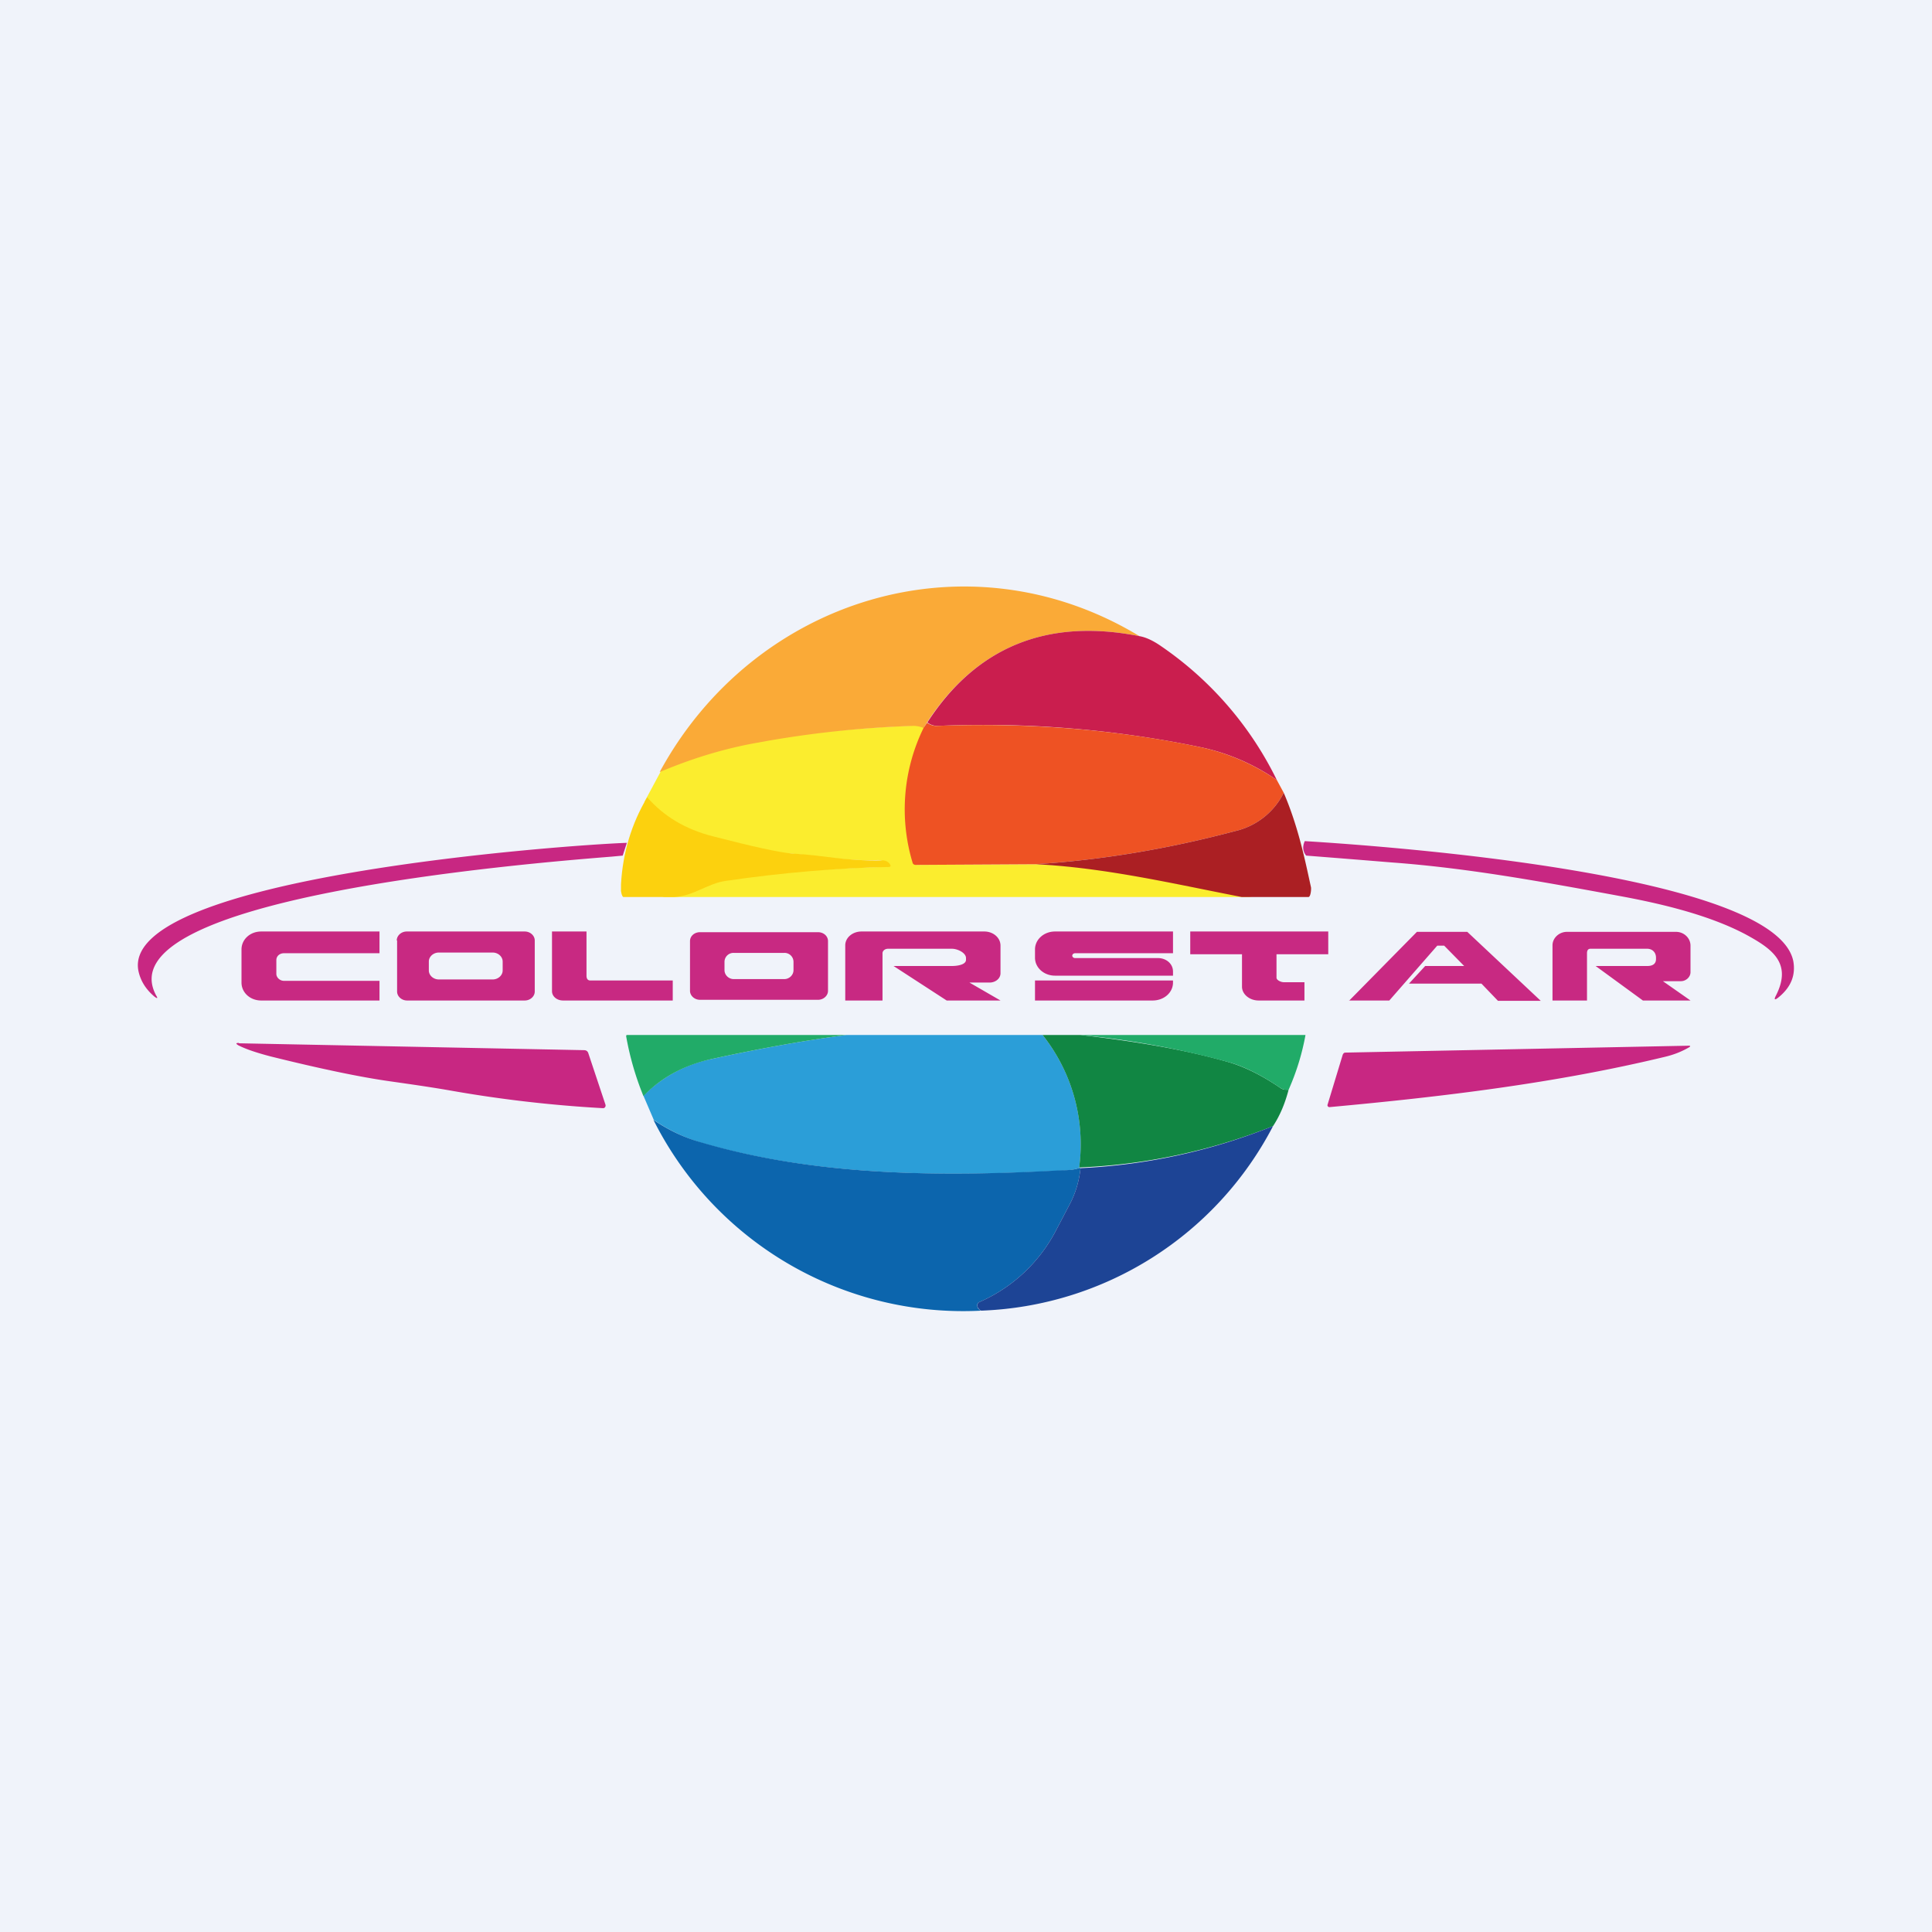
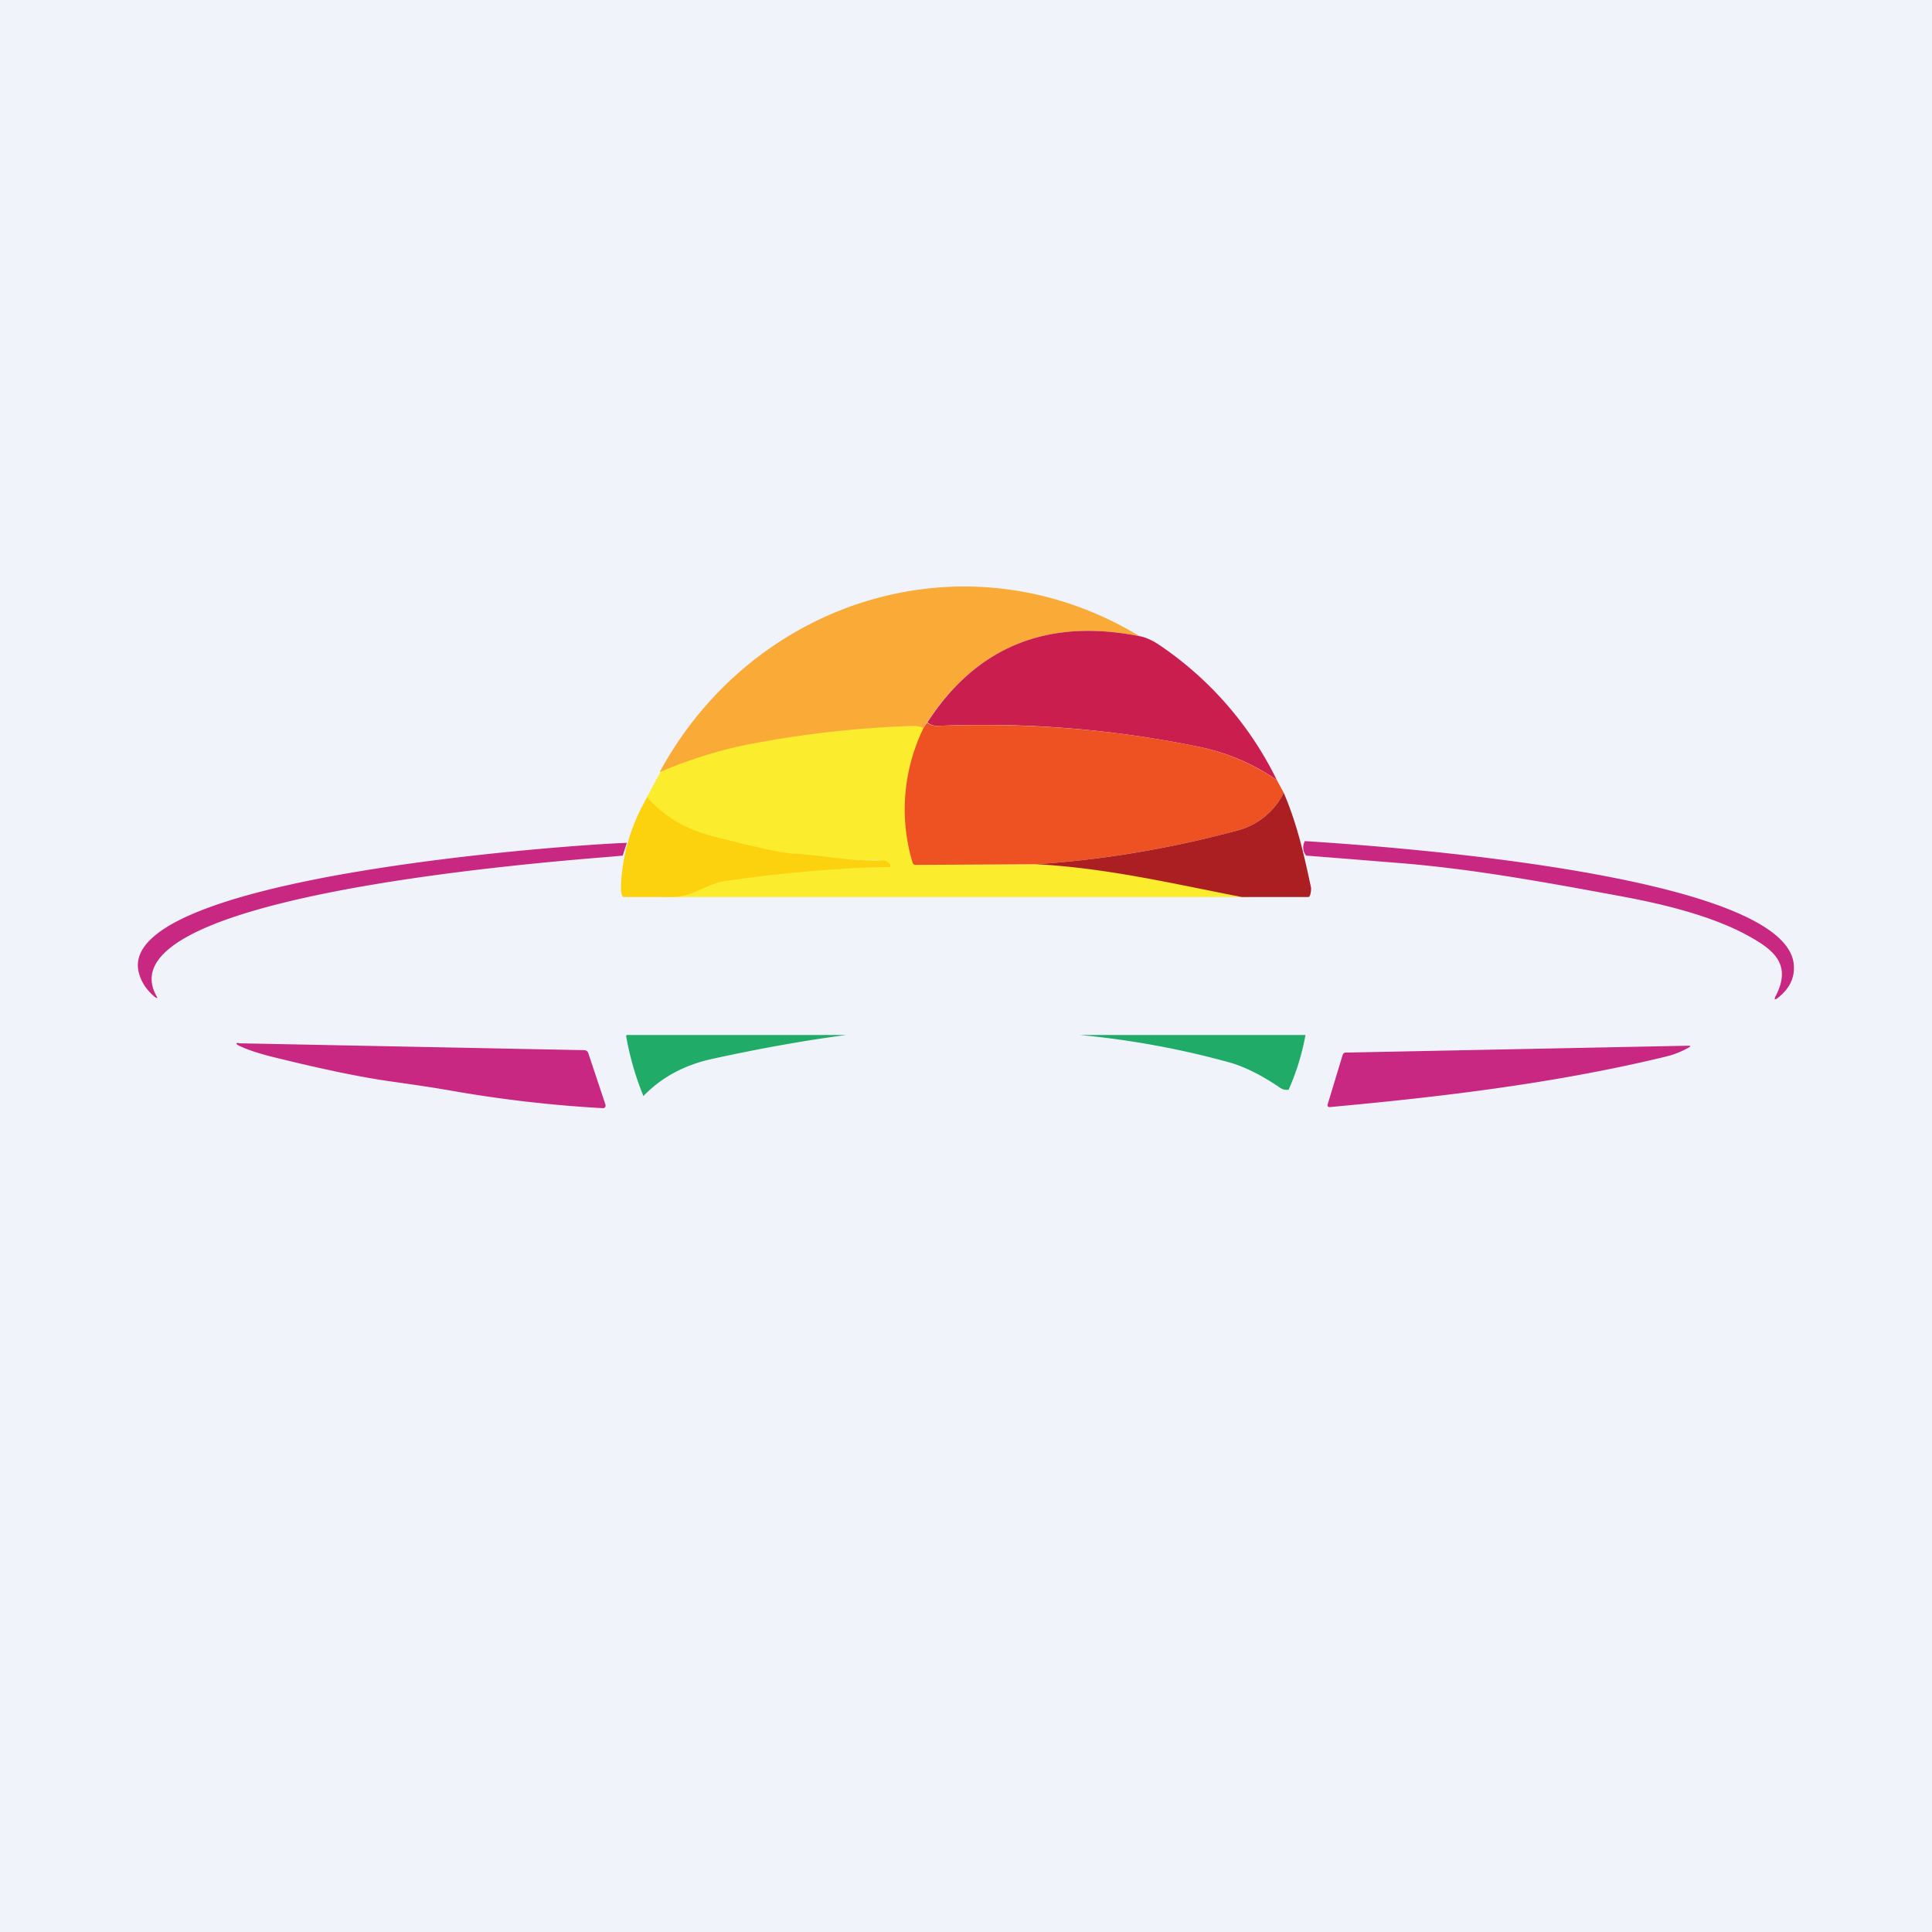
<svg xmlns="http://www.w3.org/2000/svg" width="56" height="56" viewBox="0 0 56 56">
  <path fill="#F0F3FA" d="M0 0h56v56H0z" />
  <path d="M26.82 21.1a5.18 5.18 0 0 0-.33 3.9c.02.05.05.07.1.07l3.5-.02c2.09.1 4.16.57 6.2.95H19.2l.56-.16c.05 0 .1-.02.14-.04.24-.14.53-.23.87-.28 1.71-.23 3.34-.36 4.88-.39.06 0 .07-.03.05-.07-.04-.08-.15-.13-.25-.13-1.15.03-1.72-.14-2.7-.2-.4-.02-1.2-.18-2.4-.49-.82-.2-1.17-.46-1.67-1l.5-.93c.94-.4 1.5-.6 2.5-.78 1.57-.28 3.26-.44 4.85-.5.07 0 .17.02.3.07Z" fill="#FBED2E" />
  <path d="M51.98 27.86c-.51-2.54-11.9-3.34-14.16-3.48-.07.15-.06.3.04.42a701 701 0 0 1 2.5.2c2.17.16 4.3.55 6.42.94l.16.03c1.2.22 2.6.55 3.67 1.12.73.4 1.35.81.87 1.76-.07.13-.04.15.07.06.37-.3.5-.65.43-1.05ZM18.05 24.8l.12-.37c-1.72.06-14.66.98-14.16 3.7.06.3.22.55.47.76.08.06.1.05.05-.03-1.55-2.83 10.7-3.83 13.2-4.03l.32-.03ZM6.92 30.24l10.03.2c.05.01.08.03.1.08l.5 1.5a.08.08 0 0 1-.05.1h-.04A37.33 37.33 0 0 1 13 31.6c-.58-.1-1.15-.18-1.71-.26-.85-.12-2-.36-3.45-.72-.38-.1-.69-.2-.93-.32-.08-.05-.08-.07.02-.07Zm32 .33-.44 1.45a.05.05 0 0 0 .01.05.06.06 0 0 0 .05.02c3.27-.3 6.54-.69 9.73-1.46.25-.06.48-.15.7-.28.03-.02.03-.04-.02-.04l-9.95.2c-.04 0-.06.02-.08.06Z" fill="#C82782" />
  <path d="M33.03 18.44c-2.68-.53-4.73.31-6.16 2.5l-.1.16a.82.82 0 0 0-.28-.06c-1.53.05-3.04.21-4.55.49-.96.17-1.9.46-2.82.85 2.73-5.03 8.92-6.96 13.91-3.94Z" fill="#FAAA37" />
  <path d="M33.03 18.44c.18.03.4.13.64.3a10.04 10.04 0 0 1 3.34 3.87 6.09 6.09 0 0 0-2.2-.95 30.85 30.85 0 0 0-7.63-.62.46.46 0 0 1-.3-.1c1.42-2.19 3.47-3.03 6.15-2.5Z" fill="#CA1E4E" />
  <path d="M26.87 20.95c.09.06.2.1.3.09 2.62-.1 5.16.1 7.64.62.78.17 1.51.48 2.2.95l.2.37a2.1 2.1 0 0 1-1.41 1.11c-1.96.52-3.88.84-5.78.96l-3.47.02c-.05 0-.09-.02-.1-.07a5.37 5.37 0 0 1 .32-3.9l.1-.15Z" fill="#EE5223" />
  <path d="M37.21 22.98c.43 1 .63 2.01.79 2.74.01.06-.01.27-.07.28h-1.94c-1.96-.38-3.95-.85-5.97-.95 1.9-.12 3.82-.44 5.78-.96a2.1 2.1 0 0 0 1.41-1.11Z" fill="#AB1F23" />
  <path d="M18.76 23.11c.48.55 1.11.93 1.9 1.13 1.16.3 1.93.47 2.3.5.95.05 1.5.22 2.6.2.1-.01.2.04.24.12.03.04.01.07-.04.07-1.48.03-3.05.16-4.7.4-.55.07-.94.44-1.51.47h-1.48c-.04 0-.08-.17-.07-.21v-.16c.05-.9.3-1.75.76-2.52Z" fill="#FCD10E" />
-   <path d="M30.22 30a5.09 5.09 0 0 1 1.06 3.85c-.08.04-.24.07-.5.08-3.59.19-7.14.15-10.43-.8-.5-.15-.97-.37-1.4-.67l-.3-.7a3.85 3.85 0 0 1 1.96-1.06c1.46-.32 2.77-.55 3.92-.7h5.69Z" fill="#2B9ED8" />
-   <path d="M30.22 30h1.1c1.63.19 3.08.43 4.37.81.44.14.92.38 1.43.73.1.06.13.04.23.05-.1.38-.24.73-.45 1.05a17.1 17.1 0 0 1-5.62 1.2A5.09 5.09 0 0 0 30.22 30Z" fill="#118643" />
  <path d="M31.31 30h6.53c-.1.55-.26 1.07-.49 1.59-.1 0-.14 0-.23-.05-.51-.35-1-.6-1.43-.73A25.07 25.07 0 0 0 31.3 30ZM24.53 30c-1.15.15-2.46.38-3.92.7-.79.18-1.44.53-1.96 1.07a8.5 8.5 0 0 1-.5-1.73c0-.05.02-.04.07-.04h6.3Z" fill="#21AB68" />
-   <path d="M18.94 32.46c.44.3.9.52 1.41.66 3.29.96 6.84 1 10.44.8.25 0 .41-.03.5-.07l.03.01c-.04.37-.14.71-.3 1.02l-.43.82a4.56 4.56 0 0 1-2.2 2.04c-.05.02-.07.06-.06.12 0 .05.04.1.11.13a10.04 10.04 0 0 1-9.5-5.53Z" fill="#0C65AD" />
-   <path d="M36.9 32.64a9.94 9.94 0 0 1-8.46 5.35c-.07-.04-.1-.08-.11-.13 0-.06.01-.1.06-.12a4.56 4.56 0 0 0 2.2-2.04l.43-.82c.16-.31.26-.65.3-1.02a17.1 17.1 0 0 0 5.58-1.22Z" fill="#1D4495" />
-   <path fill-rule="evenodd" d="M7 28.48v-.96c0-.29.25-.52.57-.52H11v.63H8.23c-.12 0-.22.08-.22.2v.4c0 .1.1.2.22.2H11V29H7.57c-.32 0-.57-.23-.57-.52Zm4.5-1.22c0-.14.13-.26.29-.26h3.42c.16 0 .29.12.29.26v1.48c0 .14-.13.26-.29.26H11.8c-.16 0-.29-.12-.29-.26v-1.48Zm.93.61c0-.14.13-.26.29-.26h1.56c.16 0 .29.12.29.26v.26c0 .14-.13.26-.29.26h-1.56c-.16 0-.29-.12-.29-.26v-.26Zm7.86-.85c-.16 0-.29.11-.29.26v1.44c0 .14.13.26.29.26h3.42c.16 0 .29-.12.29-.26v-1.44c0-.15-.13-.26-.29-.26H20.3Zm.98.6a.26.26 0 0 0-.27.26v.24c0 .14.12.26.27.26h1.46c.15 0 .27-.12.27-.26v-.24a.26.26 0 0 0-.27-.26h-1.46ZM16 27v1.73c0 .15.14.27.32.27h3.18v-.58h-2.39c-.08 0-.11-.06-.11-.14V27h-1Zm8.5.4V29h1.08v-1.37c0-.07.07-.13.16-.13h1.85c.17 0 .41.12.41.27v.05c0 .14-.24.18-.41.18H25.9l1.54 1H29l-.9-.52h.58c.18 0 .32-.12.32-.27v-.8c0-.23-.21-.41-.47-.41h-3.56c-.26 0-.47.18-.47.4ZM45 29v-1.6c0-.21.19-.39.42-.39h3.16c.23 0 .42.18.42.4v.77c0 .14-.13.26-.28.26h-.52l.8.56h-1.38l-1.37-1h1.5c.15 0 .25-.06.25-.2v-.04c0-.15-.1-.26-.26-.26H46.1c-.07 0-.1.05-.1.13V29h-1Zm-11-2v.63h-2.84c-.04 0-.08.03-.08.07 0 .04.04.07.08.07h2.4c.25 0 .44.17.44.39v.12h-3.42c-.32 0-.58-.23-.58-.52v-.24c0-.29.26-.52.58-.52H34Zm.5 0v.66H36v.94c0 .22.22.4.48.4h1.33v-.53h-.6c-.08 0-.21-.06-.21-.13v-.68h1.5V27h-4Zm4.6 2h1.17l1.39-1.59h.2l.58.59h-1.13l-.47.51h2.1l.48.5h1.24l-2.13-2h-1.46l-1.97 2Zm-9.1-.58V29h3.41c.33 0 .59-.23.59-.52v-.06h-4Z" fill="#C82982" />
</svg>